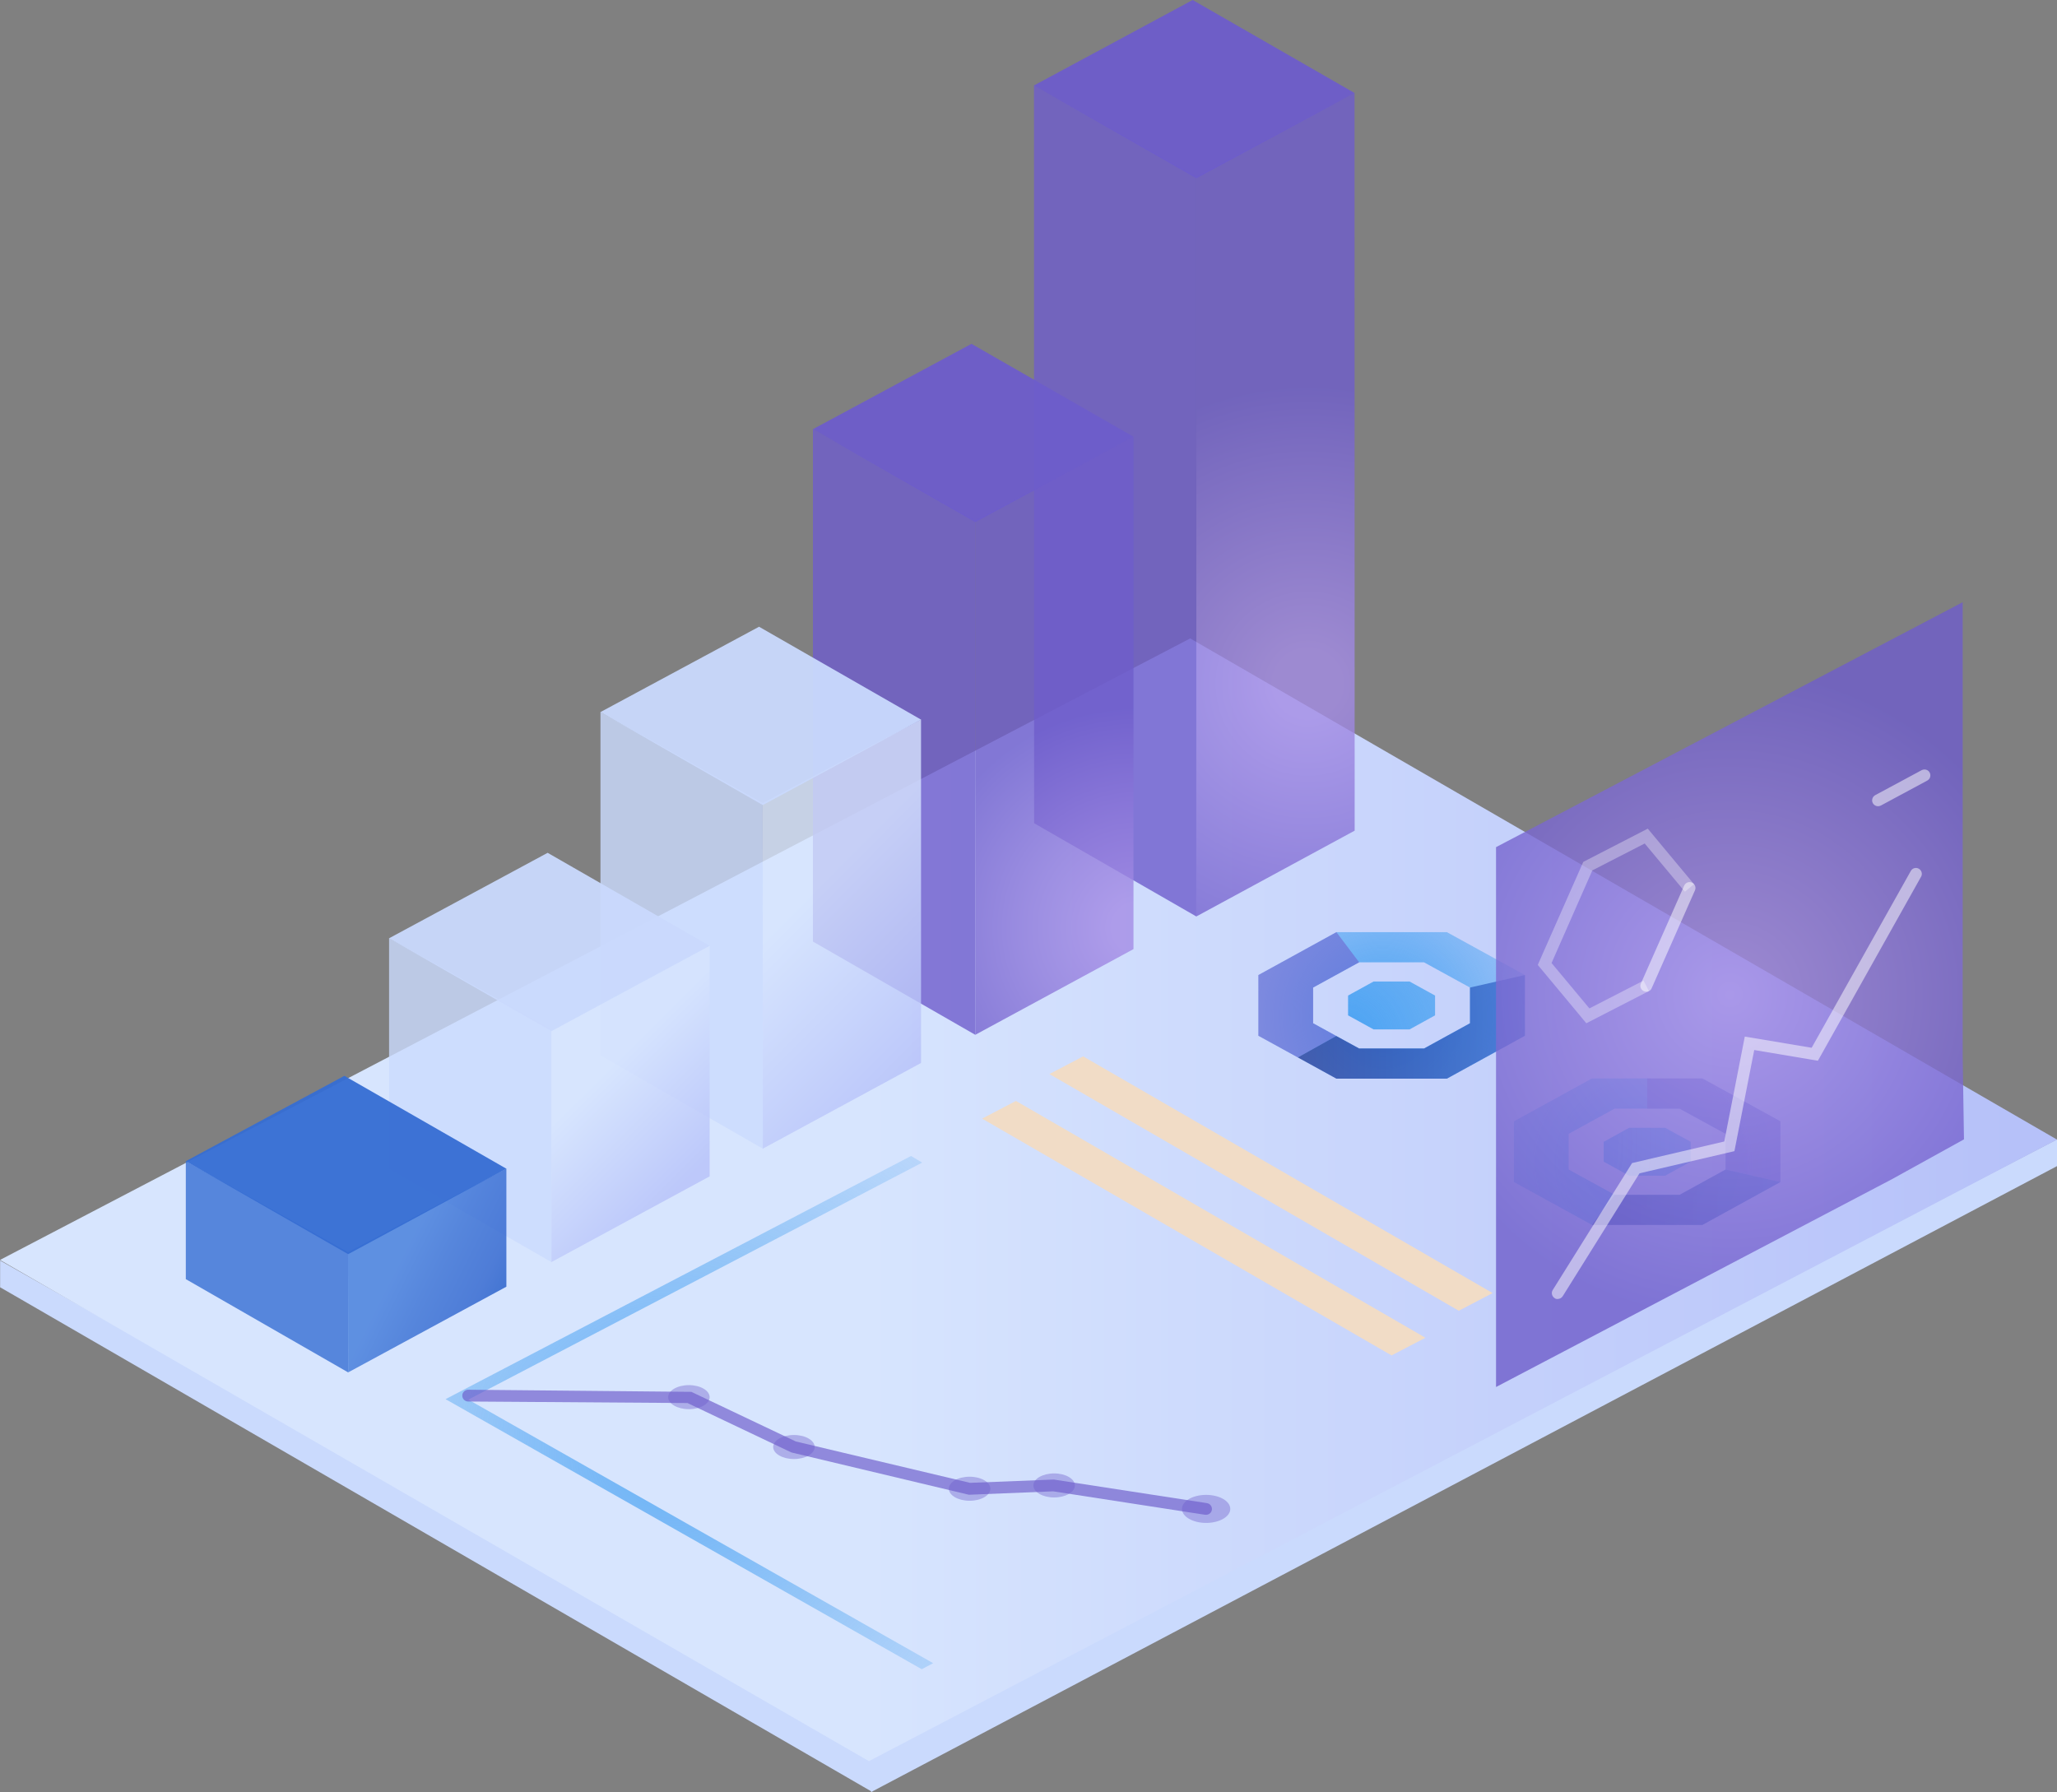
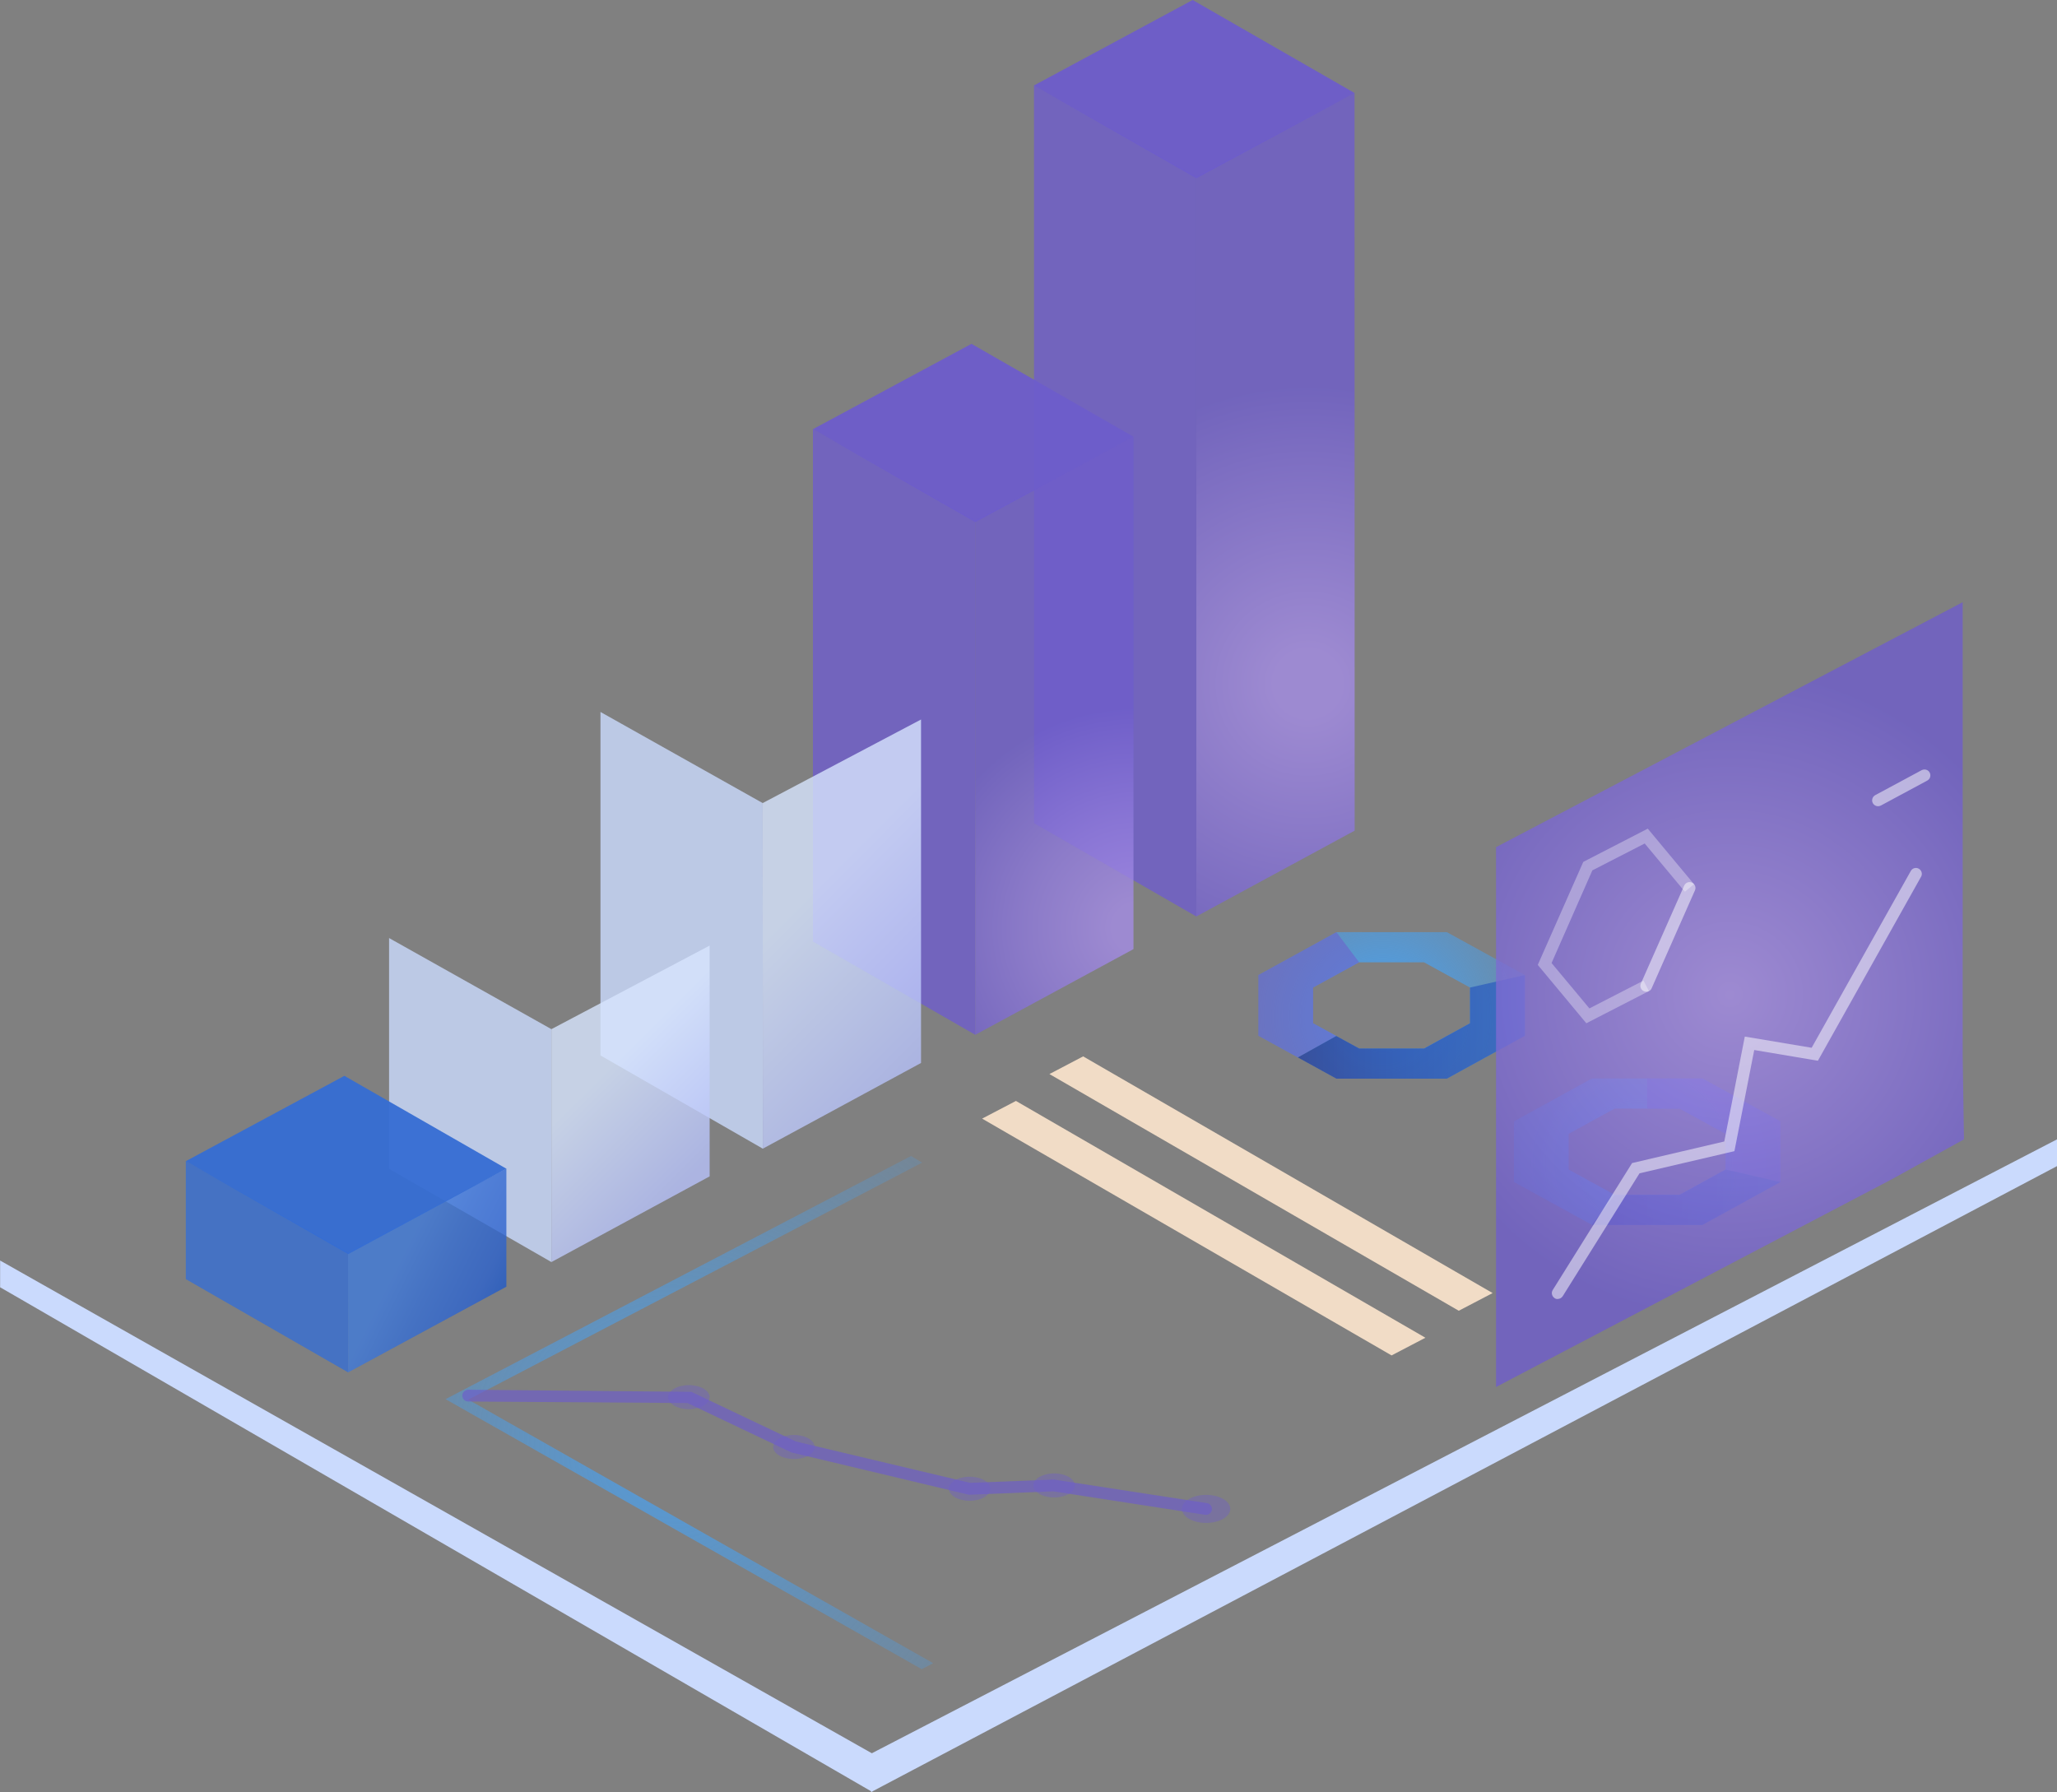
<svg xmlns="http://www.w3.org/2000/svg" width="528" height="460" viewBox="0 0 528 460" fill="none">
  <rect x="0" y="0" width="528" height="460" fill="#808080" stroke="none" />
  <g clip-path="url(#clip0_323_856)">
    <path d="M0.03 323.57L223.886 450.106V459.97L3.813 332.617L0.03 330.439V323.57Z" fill="#CADAFD" />
    <path d="M528 292.466L223.614 450.136V460L528 299.334V292.466Z" fill="#CADAFD" />
-     <path d="M0 323.419L223.039 452.073L528 292.526L305.506 163.873L0 323.419Z" fill="url(#paint0_linear_323_856)" />
    <path d="M357.195 347.927L252.092 287.141L260.777 282.602L365.881 343.389L357.195 347.927Z" fill="#F1DCC6" />
    <path opacity="0.78" d="M120.205 359.274L239.532 426.929L236.597 428.472L114.364 359.153L233.843 296.732L236.718 298.427" fill="url(#paint1_radial_323_856)" />
    <path d="M371.389 239.274H343.062L323.028 250.287V265.87L343.062 276.883H371.389L391.423 265.87V250.287L371.389 239.274ZM377.32 262.663L365.518 269.138H348.843L337.04 262.663V253.495L348.843 247.02H365.518L377.32 253.495V262.663Z" fill="url(#paint2_radial_323_856)" />
-     <path d="M361.826 251.952H352.565L346.028 255.552V260.635L352.565 264.236H361.826L368.362 260.635V255.552L361.826 251.952Z" fill="url(#paint3_radial_323_856)" />
-     <path d="M427.436 289.501H418.175L411.639 293.101V298.185L418.175 301.785H427.436L433.973 298.185V293.101L427.436 289.501Z" fill="url(#paint4_radial_323_856)" />
    <path d="M436.969 276.823H408.643L388.608 287.837V303.419L408.643 314.433H436.969L457.003 303.419V287.837L436.969 276.823ZM442.931 300.212L431.128 306.687H414.453L402.65 300.212V291.044L414.453 284.569H431.128L442.931 291.044V300.212Z" fill="url(#paint5_radial_323_856)" />
    <g opacity="0.4">
      <path d="M309.592 390.923C313.018 390.923 315.796 389.311 315.796 387.322C315.796 385.334 313.018 383.722 309.592 383.722C306.165 383.722 303.388 385.334 303.388 387.322C303.388 389.311 306.165 390.923 309.592 390.923Z" fill="#6E5DCB" />
      <path d="M270.582 384.387C273.524 384.387 275.908 383.006 275.908 381.301C275.908 379.597 273.524 378.215 270.582 378.215C267.641 378.215 265.256 379.597 265.256 381.301C265.256 383.006 267.641 384.387 270.582 384.387Z" fill="#6E5DCB" />
      <path d="M248.884 385.235C251.826 385.235 254.21 383.853 254.21 382.148C254.21 380.444 251.826 379.062 248.884 379.062C245.942 379.062 243.558 380.444 243.558 382.148C243.558 383.853 245.942 385.235 248.884 385.235Z" fill="#6E5DCB" />
      <path d="M203.792 374.524C206.734 374.524 209.118 373.142 209.118 371.437C209.118 369.733 206.734 368.351 203.792 368.351C200.85 368.351 198.466 369.733 198.466 371.437C198.466 373.142 200.85 374.524 203.792 374.524Z" fill="#6E5DCB" />
      <path d="M176.827 361.725C179.769 361.725 182.154 360.343 182.154 358.638C182.154 356.934 179.769 355.552 176.827 355.552C173.886 355.552 171.501 356.934 171.501 358.638C171.501 360.343 173.886 361.725 176.827 361.725Z" fill="#6E5DCB" />
    </g>
    <path opacity="0.67" d="M309.591 388.835C309.591 388.835 309.44 388.835 309.349 388.835L270.34 382.814L248.702 383.691L203.125 372.829L176.464 360.151L120.174 359.758C119.327 359.758 118.661 359.062 118.661 358.245C118.661 357.428 119.357 356.732 120.174 356.732L177.462 357.277L204.275 370.015L249.004 380.635L270.491 379.788L309.803 385.84C310.62 385.961 311.195 386.747 311.074 387.564C310.953 388.321 310.317 388.835 309.591 388.835Z" fill="#6E5DCB" />
    <path opacity="0.55" d="M343.002 265.93L337.07 262.663V253.495L348.873 247.02L343.032 239.274L322.998 250.287V265.87L333.136 271.437L343.002 265.93Z" fill="#6E5DCB" />
    <path opacity="0.64" d="M377.32 253.495V262.663L365.548 269.138H348.873L343.001 265.93L333.136 271.437L343.032 276.884H371.388L391.422 265.87V250.287L377.32 253.495Z" fill="url(#paint6_linear_323_856)" />
    <path opacity="0.55" d="M436.969 276.823H422.806V284.569H431.128L442.931 291.044V300.212L457.003 303.419V287.837L436.969 276.823Z" fill="#6E5DCB" />
    <path opacity="0.64" d="M442.931 300.212L431.128 306.717H414.453L408.643 314.433H436.969L457.003 303.419L442.931 300.212Z" fill="url(#paint7_linear_323_856)" />
    <path d="M374.445 336.46L269.372 275.703L278.027 271.165L383.131 331.921L374.445 336.46Z" fill="#F1DCC6" />
    <path opacity="0.8" d="M265.407 21.876L307.08 45.265V235.25L266.134 211.71L265.437 211.286L265.407 21.876Z" fill="#6E5DCB" />
    <path opacity="0.8" d="M347.692 23.812L307.079 45.265V235.25L347.722 213.222L347.692 23.812Z" fill="url(#paint8_radial_323_856)" />
    <path opacity="0.95" d="M265.407 21.936L307.08 45.779L347.693 23.873L306.141 0L265.407 21.936Z" fill="#6E5DCB" />
    <path opacity="0.8" d="M208.664 110.136L250.306 133.525L250.336 265.628L209.36 242.088L208.664 241.694V110.136Z" fill="#6E5DCB" />
    <path opacity="0.8" d="M290.949 112.073L250.306 133.525L250.336 265.628L290.949 243.631V112.073Z" fill="url(#paint9_radial_323_856)" />
    <path opacity="0.95" d="M208.664 110.166L250.336 134.039L290.949 112.103L249.368 88.26L208.664 110.166Z" fill="#6E5DCB" />
-     <path opacity="0.8" d="M154.13 182.753L195.772 206.142L195.802 294.856L154.856 271.316L154.13 270.923V182.753Z" fill="#CADAFD" />
+     <path opacity="0.8" d="M154.13 182.753L195.772 206.142L195.802 294.856L154.13 270.923V182.753Z" fill="#CADAFD" />
    <path opacity="0.8" d="M236.415 184.69L195.771 206.142L195.802 294.856L236.415 272.859V184.69Z" fill="url(#paint10_linear_323_856)" />
-     <path opacity="0.95" d="M154.13 182.784L195.802 206.657L236.415 184.72L194.834 160.877L154.13 182.784Z" fill="#CADAFD" />
    <path opacity="0.8" d="M99.868 240.787L141.54 264.175V323.964L100.594 300.454L99.868 300.03V240.787Z" fill="#CADAFD" />
    <path opacity="0.8" d="M182.153 242.723L141.54 264.175V323.964L182.153 301.967V242.723Z" fill="url(#paint11_linear_323_856)" />
-     <path opacity="0.95" d="M99.868 240.847L141.54 264.69L182.153 242.784L140.572 218.911L99.868 240.847Z" fill="#CADAFD" />
    <path opacity="0.8" d="M47.694 298.033L89.336 321.422L89.367 352.284L48.39 328.744L47.694 328.351V298.033Z" fill="#366ED3" />
    <path opacity="0.8" d="M129.979 299.97L89.336 321.422L89.366 352.284L129.979 330.287V299.97Z" fill="url(#paint12_linear_323_856)" />
    <path opacity="0.95" d="M47.694 298.064L89.367 321.936L129.98 300L88.398 276.157L47.694 298.064Z" fill="#366ED3" />
    <path opacity="0.8" d="M504.122 292.466L503.789 271.195V154.584L384.008 217.458V356.036L485.571 302.723L504.122 292.466Z" fill="url(#paint13_radial_323_856)" />
    <path opacity="0.33" d="M407.189 262.663L394.721 247.685L406.402 221.241L422.956 212.708L434.819 226.959L432.489 228.896L422.169 216.52L408.733 223.419L398.262 247.201L407.976 258.85L421.867 251.71L423.259 254.402L407.189 262.663Z" fill="white" />
    <path opacity="0.5" d="M422.563 254.554C422.351 254.554 422.14 254.523 421.958 254.433C421.201 254.1 420.838 253.192 421.201 252.436L432.308 227.322C432.641 226.566 433.549 226.203 434.305 226.566C435.062 226.899 435.425 227.806 435.062 228.563L423.955 253.676C423.713 254.251 423.138 254.584 422.563 254.584V254.554Z" fill="white" />
    <path opacity="0.5" d="M399.835 333.464C399.563 333.464 399.291 333.404 399.048 333.222C398.352 332.769 398.11 331.831 398.564 331.135L418.931 298.548L442.597 293.011L447.863 266.082L465.022 268.956L490.473 223.57C490.867 222.844 491.805 222.572 492.531 222.995C493.257 223.419 493.53 224.327 493.106 225.053L466.626 272.284L450.284 269.531L445.2 295.492L420.838 301.18L401.137 332.708C400.864 333.162 400.35 333.434 399.866 333.434L399.835 333.464Z" fill="white" />
    <path opacity="0.5" d="M482.061 206.959C481.516 206.959 481.001 206.657 480.729 206.172C480.336 205.446 480.608 204.508 481.334 204.115L493.258 197.7C494.015 197.307 494.922 197.579 495.316 198.306C495.709 199.032 495.437 199.97 494.711 200.363L482.787 206.778C482.545 206.899 482.303 206.959 482.061 206.959Z" fill="white" />
  </g>
  <defs>
    <linearGradient id="paint0_linear_323_856" x1="0" y1="307.988" x2="528" y2="307.988" gradientUnits="userSpaceOnUse">
      <stop offset="0.3" stop-color="#D7E5FE" />
      <stop offset="0.42" stop-color="#D7E5FE" />
      <stop offset="0.98" stop-color="#B6C1F9" />
    </linearGradient>
    <radialGradient id="paint1_radial_323_856" cx="0" cy="0" r="1" gradientUnits="userSpaceOnUse" gradientTransform="translate(172.833 372.194) scale(146.352 146.324)">
      <stop stop-color="#4AA3F3" />
      <stop offset="0.04" stop-color="#49A2F2" stop-opacity="0.95" />
      <stop offset="0.42" stop-color="#47A1F1" stop-opacity="0.52" />
      <stop offset="0.59" stop-color="#47A1F1" stop-opacity="0.34" />
      <stop offset="0.72" stop-color="#47A0F0" stop-opacity="0.22" />
      <stop offset="0.9" stop-color="#479FF0" stop-opacity="0.06" />
      <stop offset="1" stop-color="#489FF0" stop-opacity="0" />
    </radialGradient>
    <radialGradient id="paint2_radial_323_856" cx="0" cy="0" r="1" gradientUnits="userSpaceOnUse" gradientTransform="translate(354.956 260.817) scale(66.791 66.778)">
      <stop stop-color="#4AA3F3" />
      <stop offset="0.04" stop-color="#49A2F2" stop-opacity="0.95" />
      <stop offset="0.42" stop-color="#47A1F1" stop-opacity="0.52" />
      <stop offset="0.59" stop-color="#47A1F1" stop-opacity="0.34" />
      <stop offset="0.72" stop-color="#47A0F0" stop-opacity="0.22" />
      <stop offset="0.9" stop-color="#479FF0" stop-opacity="0.06" />
      <stop offset="1" stop-color="#489FF0" stop-opacity="0" />
    </radialGradient>
    <radialGradient id="paint3_radial_323_856" cx="0" cy="0" r="1" gradientUnits="userSpaceOnUse" gradientTransform="translate(344.697 267.05) scale(122.989 122.965)">
      <stop stop-color="#4AA3F3" />
      <stop offset="0.04" stop-color="#49A2F2" stop-opacity="0.95" />
      <stop offset="0.42" stop-color="#47A1F1" stop-opacity="0.52" />
      <stop offset="0.59" stop-color="#47A1F1" stop-opacity="0.34" />
      <stop offset="0.72" stop-color="#47A0F0" stop-opacity="0.22" />
      <stop offset="0.9" stop-color="#479FF0" stop-opacity="0.06" />
      <stop offset="1" stop-color="#489FF0" stop-opacity="0" />
    </radialGradient>
    <radialGradient id="paint4_radial_323_856" cx="0" cy="0" r="1" gradientUnits="userSpaceOnUse" gradientTransform="translate(379.348 293.132) scale(344.999 344.932)">
      <stop stop-color="#4AA3F3" />
      <stop offset="0.04" stop-color="#49A2F2" stop-opacity="0.95" />
      <stop offset="0.42" stop-color="#47A1F1" stop-opacity="0.52" />
      <stop offset="0.59" stop-color="#47A1F1" stop-opacity="0.34" />
      <stop offset="0.72" stop-color="#47A0F0" stop-opacity="0.22" />
      <stop offset="0.9" stop-color="#479FF0" stop-opacity="0.06" />
      <stop offset="1" stop-color="#489FF0" stop-opacity="0" />
    </radialGradient>
    <radialGradient id="paint5_radial_323_856" cx="0" cy="0" r="1" gradientUnits="userSpaceOnUse" gradientTransform="translate(420.566 298.366) scale(66.791 66.778)">
      <stop stop-color="#4AA3F3" />
      <stop offset="0.04" stop-color="#49A2F2" stop-opacity="0.95" />
      <stop offset="0.42" stop-color="#47A1F1" stop-opacity="0.52" />
      <stop offset="0.59" stop-color="#47A1F1" stop-opacity="0.34" />
      <stop offset="0.72" stop-color="#47A0F0" stop-opacity="0.22" />
      <stop offset="0.9" stop-color="#479FF0" stop-opacity="0.06" />
      <stop offset="1" stop-color="#489FF0" stop-opacity="0" />
    </radialGradient>
    <linearGradient id="paint6_linear_323_856" x1="333.136" y1="263.601" x2="391.422" y2="263.601" gradientUnits="userSpaceOnUse">
      <stop stop-color="#232A86" />
      <stop offset="1" stop-color="#245DC9" />
    </linearGradient>
    <linearGradient id="paint7_linear_323_856" x1="408.643" y1="307.322" x2="457.003" y2="307.322" gradientUnits="userSpaceOnUse">
      <stop stop-color="#232A86" />
      <stop offset="1" stop-color="#245DC9" />
    </linearGradient>
    <radialGradient id="paint8_radial_323_856" cx="0" cy="0" r="1" gradientUnits="userSpaceOnUse" gradientTransform="translate(335.678 175.522) scale(76.142 76.127)">
      <stop offset="0.11" stop-color="#A48CE5" />
      <stop offset="1" stop-color="#6E5DCB" />
    </radialGradient>
    <radialGradient id="paint9_radial_323_856" cx="0" cy="0" r="1" gradientUnits="userSpaceOnUse" gradientTransform="translate(291.978 238.064) scale(56.168 56.157)">
      <stop offset="0.11" stop-color="#A48CE5" />
      <stop offset="0.5" stop-color="#8E79DA" />
      <stop offset="1" stop-color="#6E5DCB" />
    </radialGradient>
    <linearGradient id="paint10_linear_323_856" x1="180.035" y1="203.964" x2="243.03" y2="266.548" gradientUnits="userSpaceOnUse">
      <stop offset="0.42" stop-color="#D7E5FE" />
      <stop offset="0.98" stop-color="#B6C1F9" />
    </linearGradient>
    <linearGradient id="paint11_linear_323_856" x1="148.501" y1="269.955" x2="179.121" y2="300.702" gradientUnits="userSpaceOnUse">
      <stop offset="0.19" stop-color="#D7E5FE" />
      <stop offset="0.98" stop-color="#B6C1F9" />
    </linearGradient>
    <linearGradient id="paint12_linear_323_856" x1="93.421" y1="318.003" x2="129.734" y2="336.193" gradientUnits="userSpaceOnUse">
      <stop offset="0.27" stop-color="#407ADA" />
      <stop offset="0.51" stop-color="#366ED3" />
      <stop offset="0.8" stop-color="#2C62CD" />
      <stop offset="1" stop-color="#1A56C5" />
    </linearGradient>
    <radialGradient id="paint13_radial_323_856" cx="0" cy="0" r="1" gradientUnits="userSpaceOnUse" gradientTransform="translate(444.08 255.31) scale(82.921 82.905)">
      <stop stop-color="#A48CE5" />
      <stop offset="1" stop-color="#6E5DCB" />
    </radialGradient>
    <clipPath id="clip0_323_856">
      <rect width="528" height="460" fill="white" />
    </clipPath>
  </defs>
</svg>